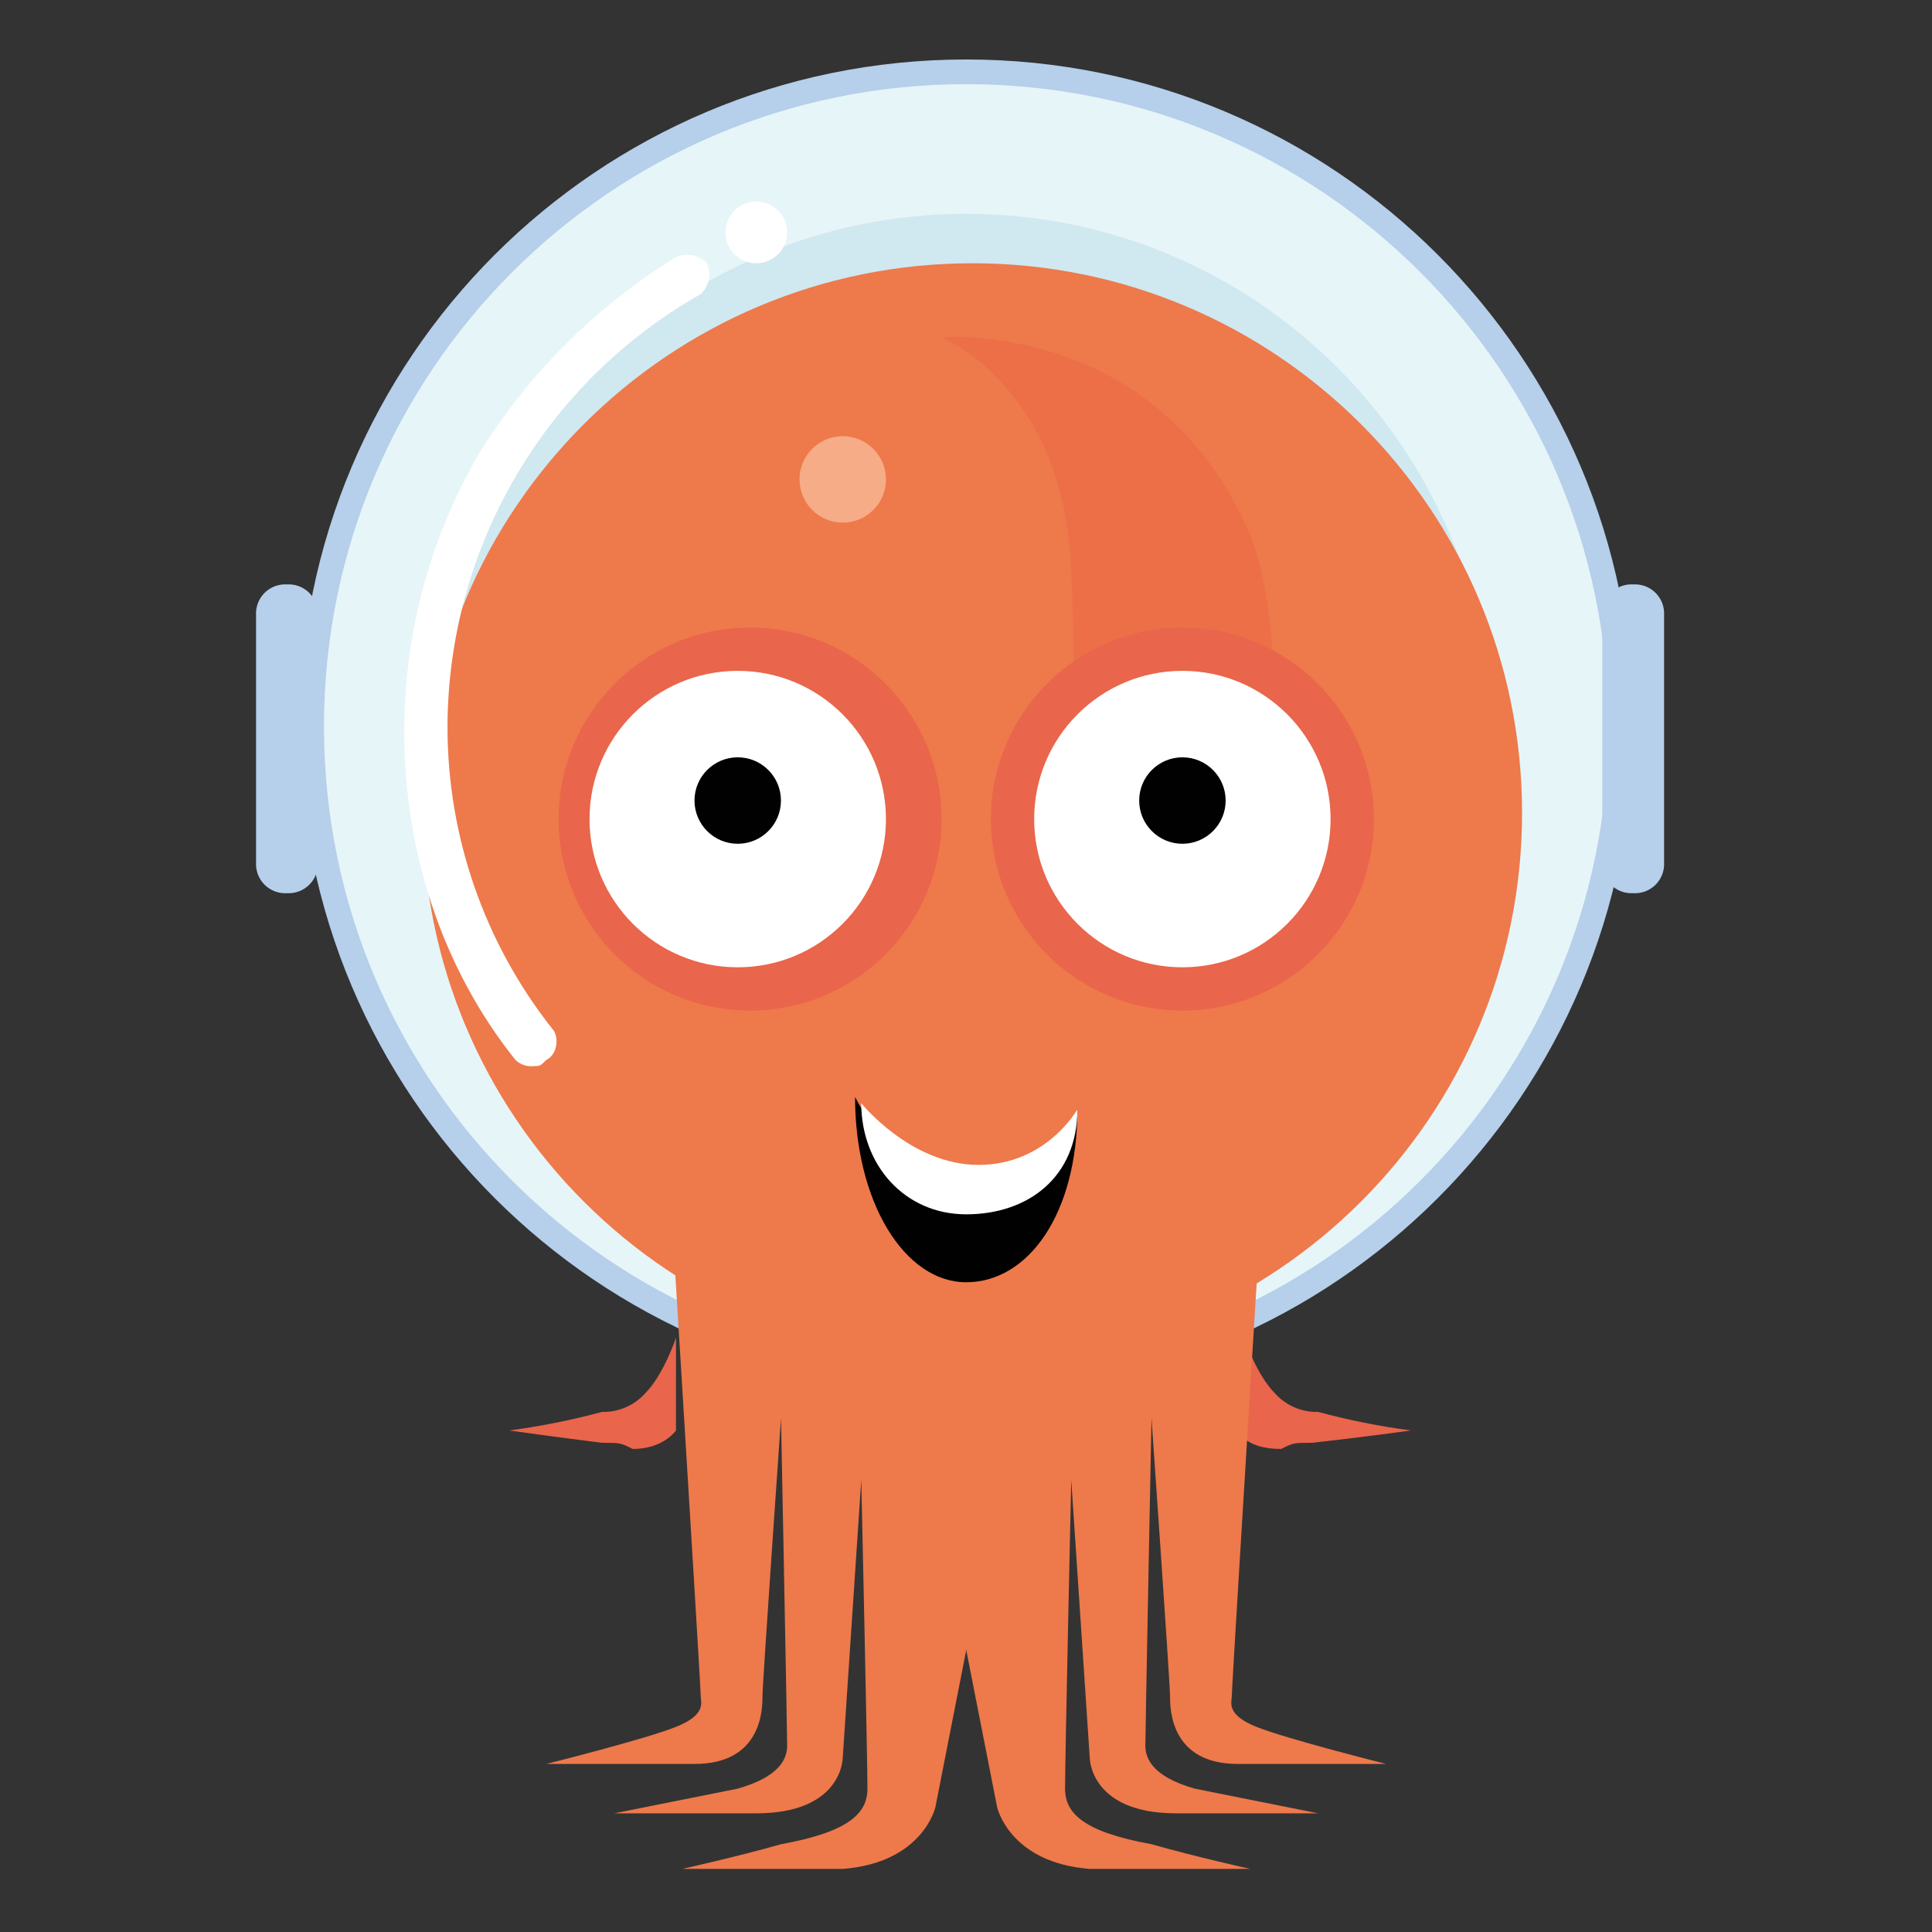
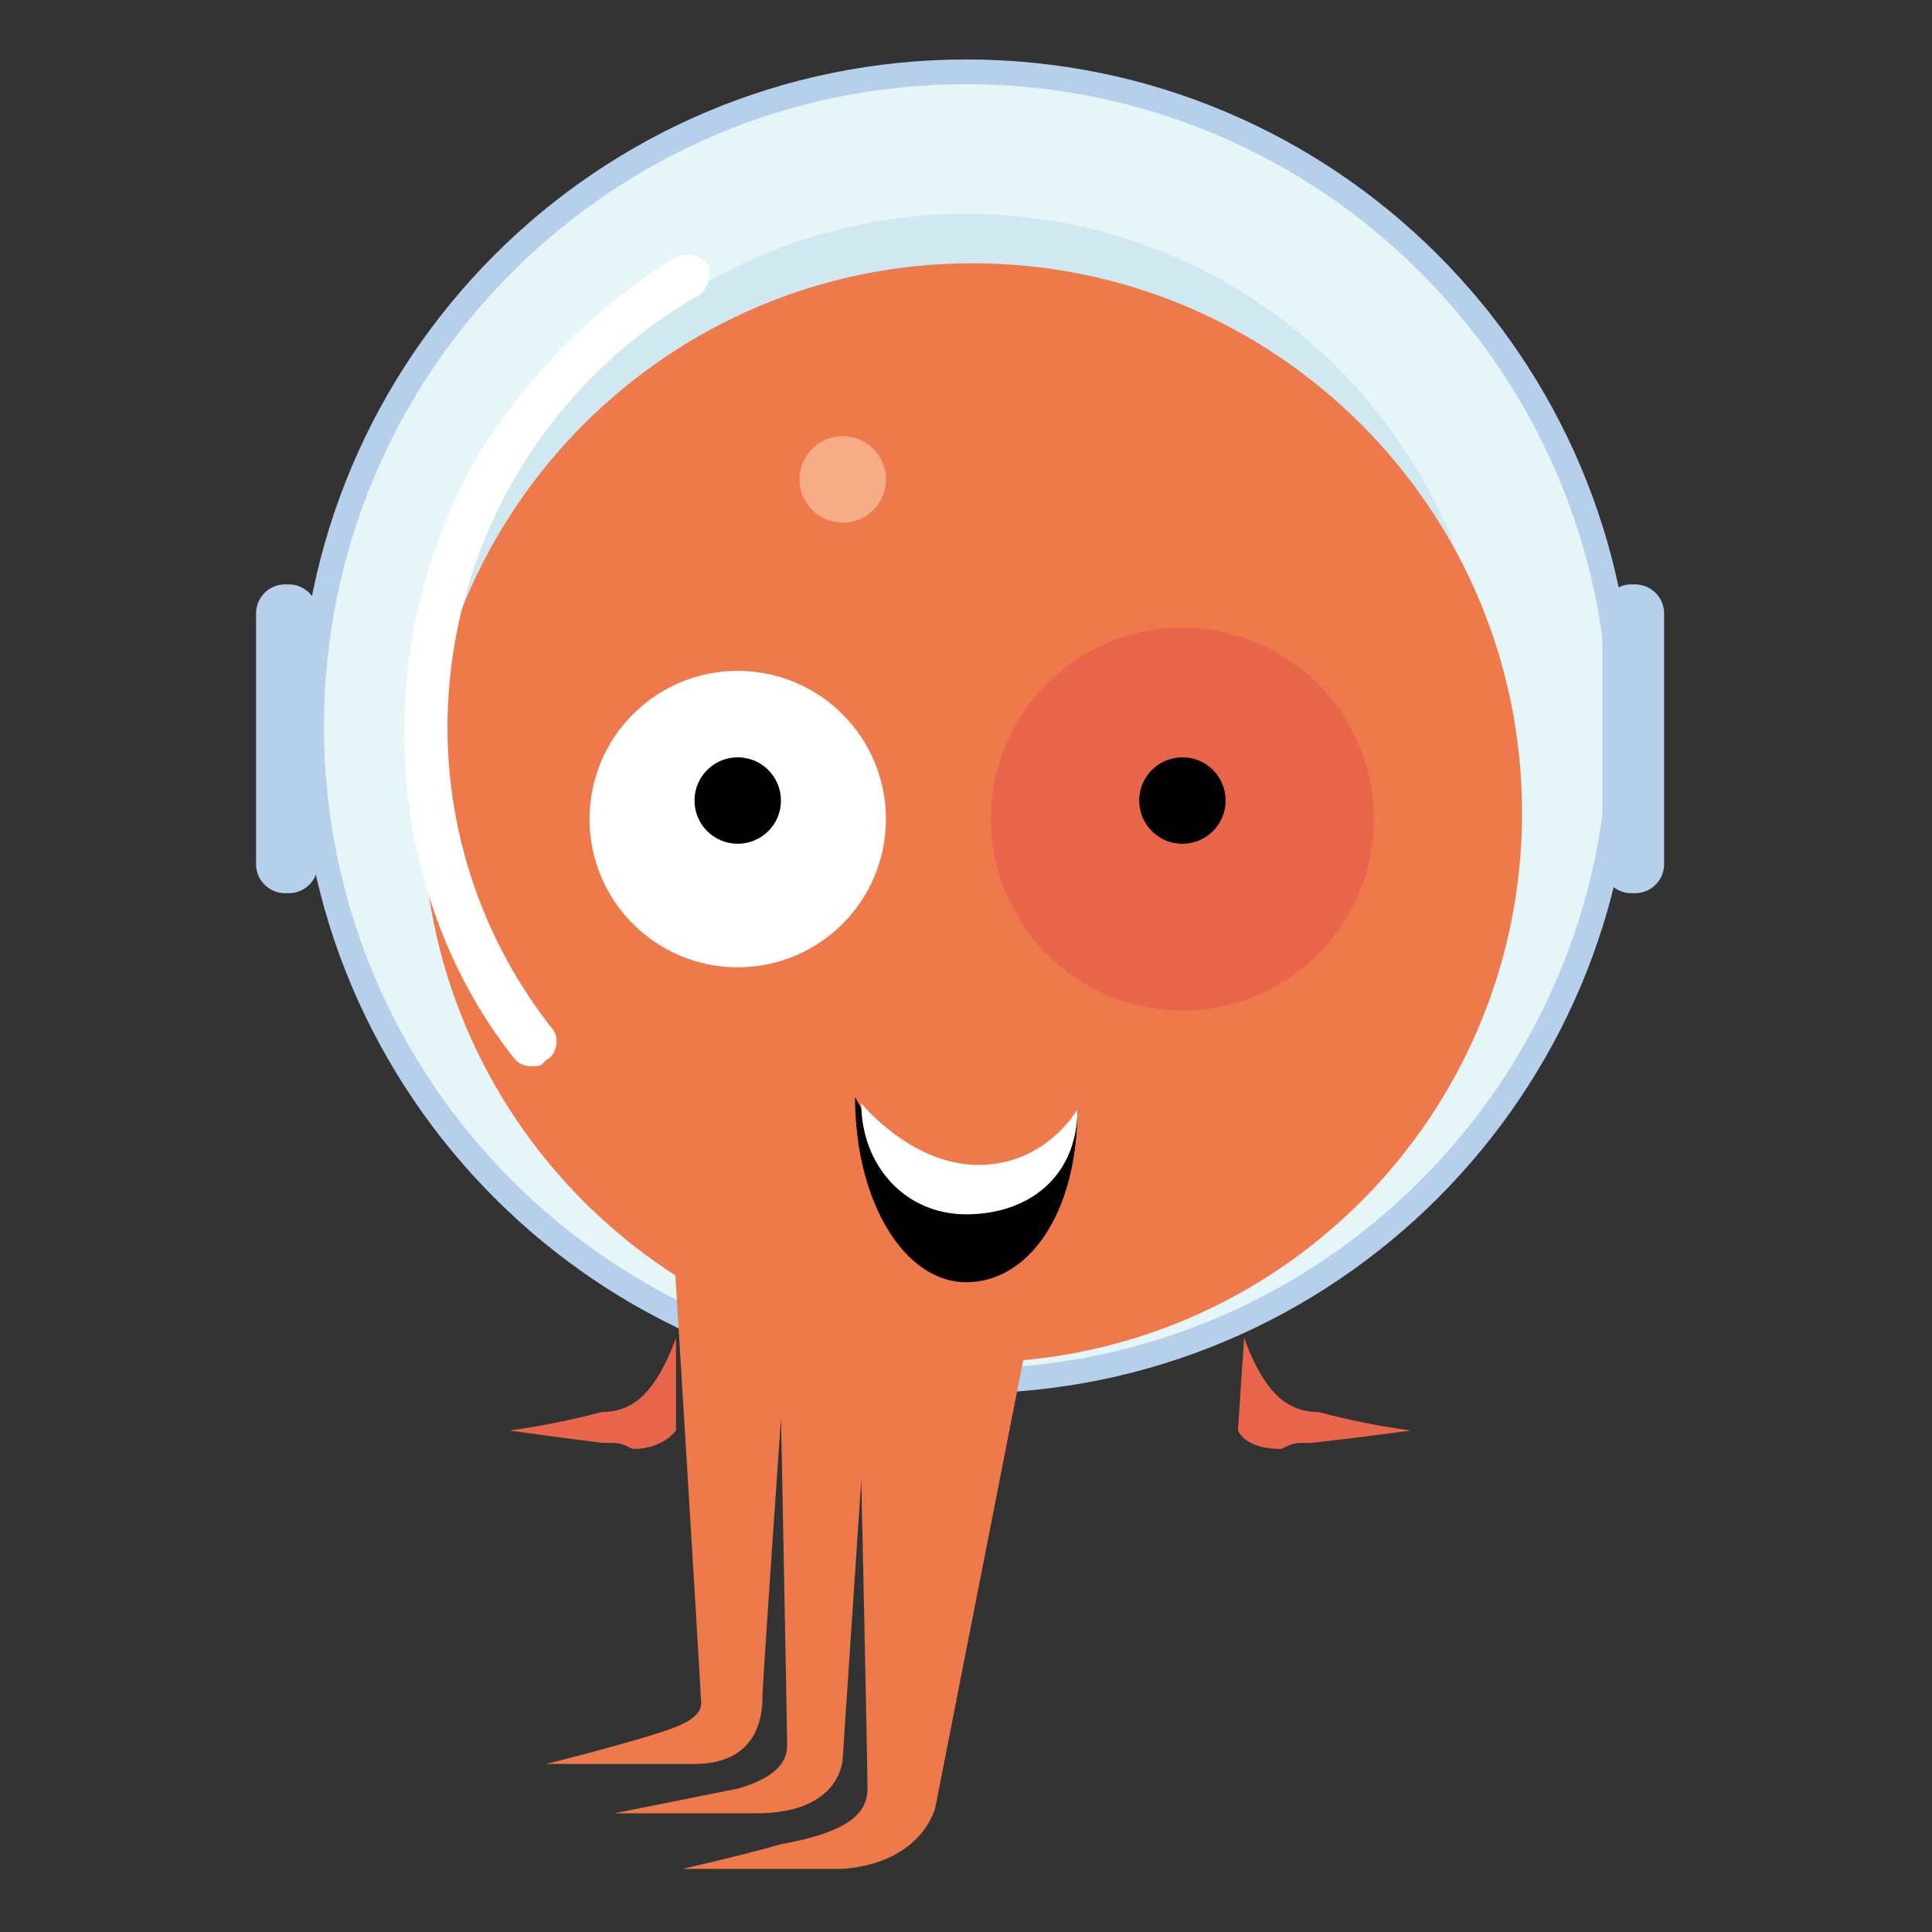
<svg xmlns="http://www.w3.org/2000/svg" width="64" height="64" viewBox="0 0 64 64" fill="none">
  <rect x="0" y="0" width="64" height="64" fill="#333333" stroke="none" />
  <g clip-path="url(#clip0_5701_42759)">
    <path d="M22.393 44.317C22.393 44.317 21.983 45.544 21.37 46.158C21.19 46.358 20.968 46.516 20.721 46.622C20.474 46.728 20.207 46.779 19.938 46.772C18.93 47.044 17.904 47.249 16.869 47.386C16.869 47.386 18.301 47.59 19.938 47.795C20.551 47.795 20.551 47.795 20.961 47.999C21.983 47.999 22.393 47.386 22.393 47.386V44.317Z" fill="#E9654B" />
    <path d="M41.213 44.317C41.213 44.317 41.623 45.544 42.236 46.158C42.416 46.358 42.638 46.516 42.885 46.622C43.132 46.728 43.399 46.779 43.668 46.772C44.677 47.044 45.702 47.249 46.737 47.386C46.737 47.386 45.305 47.59 43.464 47.795C42.85 47.795 42.85 47.795 42.441 47.999C41.213 47.999 41.009 47.386 41.009 47.386L41.213 44.317Z" fill="#E9654B" />
    <path d="M32.008 46.158C44.21 46.158 54.102 36.266 54.102 24.064C54.102 11.862 44.21 1.97 32.008 1.97C19.805 1.97 9.914 11.862 9.914 24.064C9.914 36.266 19.805 46.158 32.008 46.158Z" fill="#B6CFEA" />
    <path d="M32.008 45.34C43.758 45.34 53.283 35.814 53.283 24.064C53.283 12.314 43.758 2.788 32.008 2.788C20.257 2.788 10.732 12.314 10.732 24.064C10.732 35.814 20.257 45.34 32.008 45.34Z" fill="#E6F5F8" />
    <path d="M32.008 41.862C41.611 41.862 49.396 34.077 49.396 24.473C49.396 14.87 41.611 7.084 32.008 7.084C22.404 7.084 14.619 14.87 14.619 24.473C14.619 34.077 22.404 41.862 32.008 41.862Z" fill="#D0E8F0" />
    <path d="M21.78 32.656C21.78 32.656 23.212 55.773 23.212 56.182C23.212 56.387 23.417 56.796 22.394 57.205C21.371 57.614 18.098 58.433 18.098 58.433H23.007C25.258 58.433 25.258 56.591 25.258 56.182C25.258 55.773 25.872 46.976 25.872 46.976C25.872 46.976 26.076 57.41 26.076 57.819C26.076 58.228 25.872 58.842 24.439 59.251C23.417 59.456 20.348 60.069 20.348 60.069H25.053C27.917 60.069 27.917 58.228 27.917 58.228L28.531 49.022C28.531 49.022 28.735 58.228 28.735 59.251C28.735 60.069 28.122 60.683 25.872 61.092C24.439 61.501 22.598 61.91 22.598 61.91H27.917C30.577 61.706 30.986 59.865 30.986 59.865L35.486 36.952L21.78 32.656Z" fill="#EE794B" />
-     <path d="M42.237 32.656C42.237 32.656 40.805 55.773 40.805 56.182C40.805 56.387 40.6 56.796 41.623 57.205C42.646 57.614 45.919 58.433 45.919 58.433H41.009C38.759 58.433 38.759 56.591 38.759 56.182C38.759 55.773 38.145 46.976 38.145 46.976C38.145 46.976 37.941 57.41 37.941 57.819C37.941 58.228 38.145 58.842 39.577 59.251C40.6 59.456 43.669 60.069 43.669 60.069H38.964C36.099 60.069 36.099 58.228 36.099 58.228L35.486 49.022C35.486 49.022 35.281 58.228 35.281 59.251C35.281 60.069 35.895 60.683 38.145 61.092C39.577 61.501 41.418 61.91 41.418 61.91H36.099C33.44 61.706 33.031 59.865 33.031 59.865L28.53 36.952L42.237 32.656Z" fill="#EE794B" />
    <path d="M42.442 21.404C42.442 27.133 37.737 31.633 32.214 31.633C26.69 31.633 21.985 26.928 21.985 21.404C21.985 15.881 26.69 11.176 32.214 11.176C37.737 11.176 42.442 15.676 42.442 21.404Z" fill="#EE794B" />
    <path d="M32.212 45.135C42.268 45.135 50.42 36.983 50.42 26.928C50.42 16.872 42.268 8.721 32.212 8.721C22.157 8.721 14.005 16.872 14.005 26.928C14.005 36.983 22.157 45.135 32.212 45.135Z" fill="#EE794B" />
    <g opacity="0.22">
-       <path d="M41.828 32.656C41.828 32.656 43.055 21.814 41.418 17.722C38.35 10.562 31.19 11.176 31.19 11.176C31.19 11.176 35.281 12.812 35.486 18.949C35.69 23.245 35.486 29.587 35.486 29.587L41.828 32.656Z" fill="#E34E3B" />
-     </g>
+       </g>
    <g opacity="0.5">
      <path d="M27.917 17.313C28.708 17.313 29.349 16.672 29.349 15.881C29.349 15.09 28.708 14.449 27.917 14.449C27.126 14.449 26.485 15.09 26.485 15.881C26.485 16.672 27.126 17.313 27.917 17.313Z" fill="#FBDFC3" />
    </g>
    <path d="M35.69 36.748C35.69 40.226 34.053 42.476 32.008 42.476C29.962 42.476 28.325 39.816 28.325 36.339C28.325 36.339 29.962 39.612 32.212 39.612C34.463 39.612 35.69 36.748 35.69 36.748Z" fill="#010101" />
    <path d="M35.69 36.748C35.69 38.998 34.054 40.226 32.008 40.226C29.962 40.226 28.53 38.589 28.53 36.544C28.53 36.544 30.167 38.589 32.417 38.589C34.667 38.589 35.69 36.748 35.69 36.748Z" fill="white" />
    <path d="M39.169 33.475C42.671 33.475 45.511 30.636 45.511 27.133C45.511 23.631 42.671 20.791 39.169 20.791C35.666 20.791 32.827 23.631 32.827 27.133C32.827 30.636 35.666 33.475 39.169 33.475Z" fill="#E9654B" />
-     <path d="M24.848 33.475C28.35 33.475 31.19 30.636 31.19 27.133C31.19 23.631 28.35 20.791 24.848 20.791C21.345 20.791 18.506 23.631 18.506 27.133C18.506 30.636 21.345 33.475 24.848 33.475Z" fill="#E9654B" />
-     <path d="M39.168 32.043C41.879 32.043 44.077 29.845 44.077 27.133C44.077 24.422 41.879 22.223 39.168 22.223C36.456 22.223 34.258 24.422 34.258 27.133C34.258 29.845 36.456 32.043 39.168 32.043Z" fill="white" />
    <path d="M24.439 32.043C27.15 32.043 29.348 29.845 29.348 27.133C29.348 24.422 27.15 22.223 24.439 22.223C21.727 22.223 19.529 24.422 19.529 27.133C19.529 29.845 21.727 32.043 24.439 32.043Z" fill="white" />
    <path d="M24.438 27.951C25.229 27.951 25.87 27.31 25.87 26.519C25.87 25.728 25.229 25.087 24.438 25.087C23.648 25.087 23.006 25.728 23.006 26.519C23.006 27.31 23.648 27.951 24.438 27.951Z" fill="#010101" />
    <path d="M39.169 27.951C39.959 27.951 40.601 27.31 40.601 26.519C40.601 25.728 39.959 25.087 39.169 25.087C38.378 25.087 37.737 25.728 37.737 26.519C37.737 27.31 38.378 27.951 39.169 27.951Z" fill="#010101" />
    <path d="M9.505 29.588C9.368 29.596 9.232 29.575 9.104 29.527C8.976 29.478 8.86 29.403 8.763 29.307C8.667 29.21 8.592 29.094 8.543 28.966C8.495 28.838 8.474 28.701 8.482 28.565V20.382C8.474 20.246 8.495 20.109 8.543 19.981C8.592 19.853 8.667 19.737 8.763 19.64C8.86 19.544 8.976 19.469 9.104 19.42C9.232 19.372 9.368 19.351 9.505 19.359C9.641 19.351 9.778 19.372 9.906 19.42C10.034 19.469 10.15 19.544 10.246 19.64C10.343 19.737 10.418 19.853 10.467 19.981C10.515 20.109 10.536 20.246 10.528 20.382V28.565C10.536 28.701 10.515 28.838 10.467 28.966C10.418 29.094 10.343 29.21 10.246 29.307C10.15 29.403 10.034 29.478 9.906 29.527C9.778 29.575 9.641 29.596 9.505 29.588Z" fill="#B6CFEA" />
    <path d="M54.102 29.588C53.965 29.596 53.829 29.575 53.701 29.527C53.573 29.478 53.457 29.403 53.36 29.307C53.264 29.21 53.189 29.094 53.14 28.966C53.092 28.838 53.071 28.701 53.079 28.565V20.382C53.071 20.246 53.092 20.109 53.14 19.981C53.189 19.853 53.264 19.737 53.36 19.64C53.457 19.544 53.573 19.469 53.701 19.42C53.829 19.372 53.965 19.351 54.102 19.359C54.239 19.351 54.375 19.372 54.503 19.42C54.631 19.469 54.747 19.544 54.844 19.64C54.94 19.737 55.015 19.853 55.064 19.981C55.112 20.109 55.133 20.246 55.125 20.382V28.565C55.133 28.701 55.112 28.838 55.064 28.966C55.015 29.094 54.94 29.21 54.844 29.307C54.747 29.403 54.631 29.478 54.503 29.527C54.375 29.575 54.239 29.596 54.102 29.588Z" fill="#B6CFEA" />
-     <path d="M25.052 8.721C25.617 8.721 26.075 8.263 26.075 7.699C26.075 7.134 25.617 6.676 25.052 6.676C24.488 6.676 24.03 7.134 24.03 7.699C24.03 8.263 24.488 8.721 25.052 8.721Z" fill="white" />
    <path d="M17.688 35.316C17.577 35.33 17.464 35.319 17.358 35.283C17.252 35.248 17.155 35.189 17.074 35.111C14.619 32.043 13.392 28.156 13.392 24.269C13.381 21.037 14.228 17.86 15.847 15.063C17.487 12.4 19.729 10.158 22.393 8.517C22.564 8.44 22.754 8.419 22.937 8.456C23.12 8.492 23.288 8.585 23.416 8.721C23.492 8.892 23.514 9.082 23.477 9.265C23.44 9.449 23.348 9.616 23.211 9.744C20.674 11.178 18.561 13.259 17.088 15.774C15.614 18.289 14.833 21.15 14.824 24.064C14.819 27.703 16.044 31.235 18.302 34.089C18.506 34.293 18.506 34.907 18.097 35.111C17.892 35.316 17.892 35.316 17.688 35.316Z" fill="white" />
  </g>
  <defs>
    <clipPath id="clip0_5701_42759">
      <rect width="61.6" height="61.6" fill="white" transform="translate(1.2 1.2)" />
    </clipPath>
  </defs>
</svg>